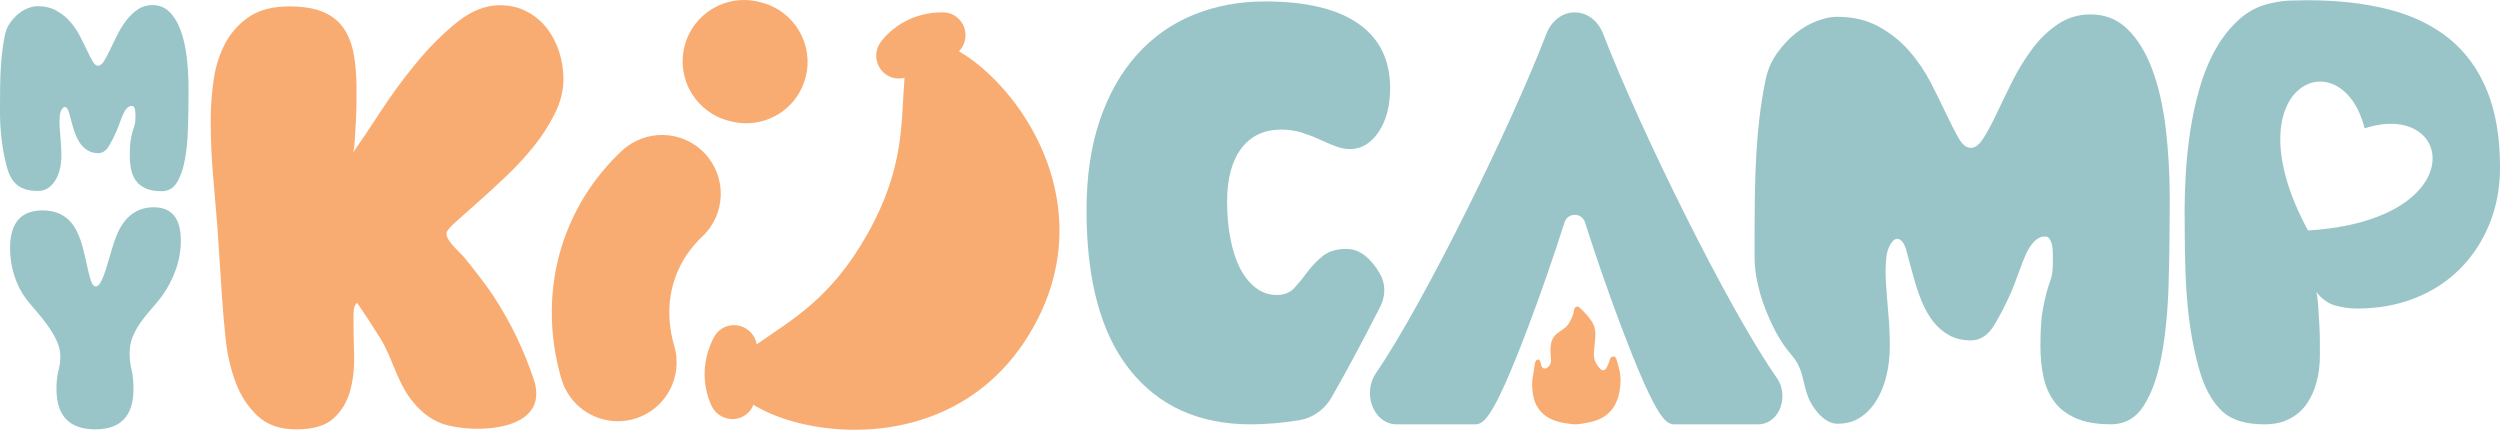
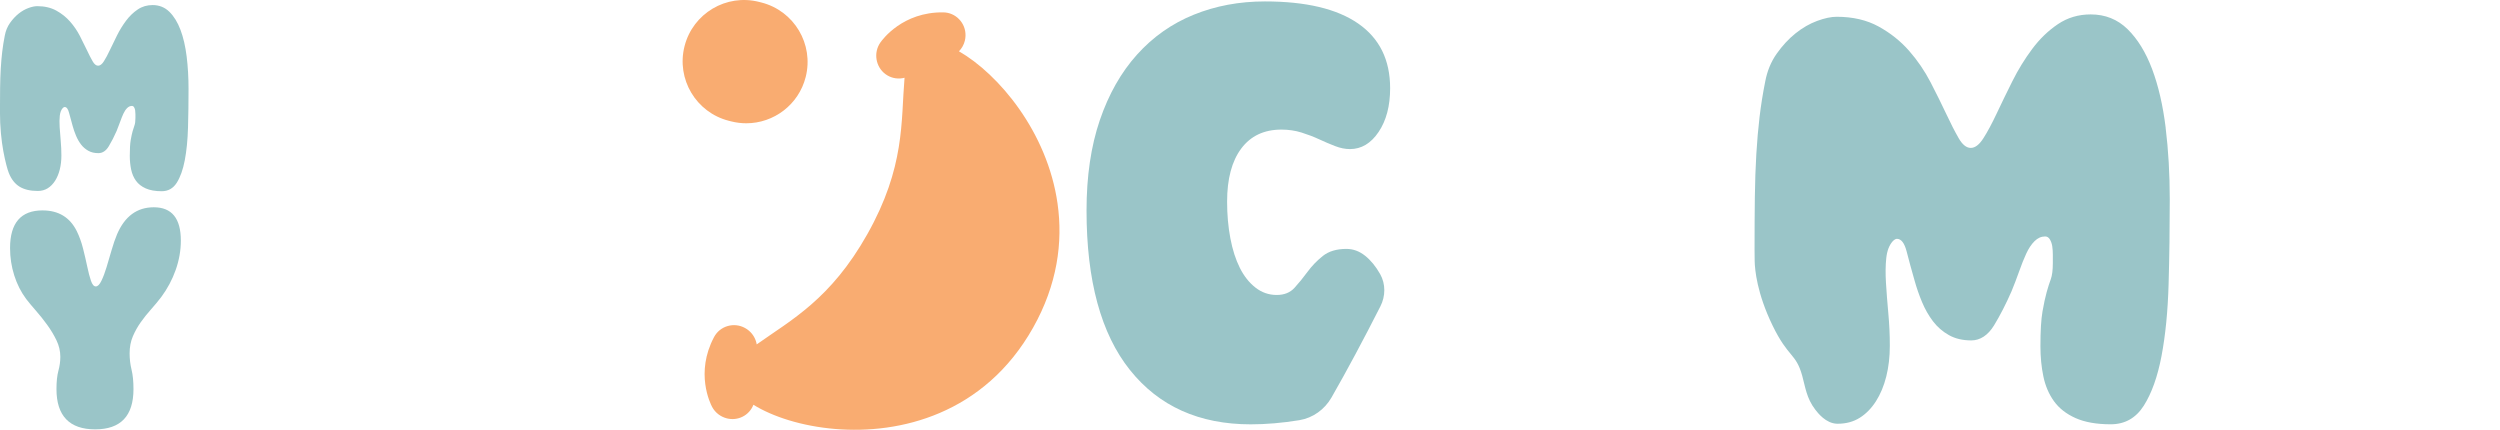
<svg xmlns="http://www.w3.org/2000/svg" id="Laag_2" viewBox="0 0 1876.91 322.65">
  <defs>
    <style>.cls-1{fill:#9ac5c8;}.cls-1,.cls-2{stroke-width:0px;}.cls-2{fill:#f9ac71;}</style>
  </defs>
  <g id="Laag_1-2">
-     <path class="cls-2" d="M360.86,321.89c-10.28.21-20.37-1.16-27.47-3.36-10.81-3.34-19.71-11.33-26.24-20.57-9.74-13.81-12.94-30.03-21.71-44.07-6.76-10.81-12.54-19.66-17.34-26.57-1.51,1.51-2.33,3.23-2.48,5.18-.16,1.96-.23,3.83-.23,5.63,0,8.71.15,18.01.45,27.92.3,9.91-.67,18.99-2.93,27.25-2.25,8.26-6.38,15.17-12.38,20.72-6.01,5.56-15.31,8.33-27.92,8.33s-22.07-3.38-29.27-10.13c-7.21-6.75-12.69-15.16-16.44-25.22-3.76-10.06-6.23-20.72-7.43-31.98-1.2-11.26-2.1-21.39-2.7-30.4-.61-9.3-1.2-18.54-1.8-27.7-.6-9.16-1.2-18.24-1.8-27.25-1.2-13.51-2.33-26.8-3.38-39.86-1.06-13.06-1.58-26.34-1.58-39.86,0-10.2.75-20.34,2.25-30.4,1.5-10.06,4.43-19.14,8.78-27.25,4.35-8.11,10.36-14.71,18.01-19.82,7.66-5.1,17.63-7.66,29.95-7.66,10.51,0,19.06,1.43,25.67,4.28,6.6,2.86,11.71,6.98,15.31,12.38,3.6,5.4,6.08,11.86,7.43,19.37,1.35,7.51,2.03,15.76,2.03,24.77v10.13c0,4.95-.16,10.13-.45,15.54-.3,5.4-.61,10.36-.9,14.86-.3,4.5-.75,7.36-1.35,8.56,5.7-8.11,12.61-18.39,20.72-30.85,8.11-12.45,17.04-24.62,26.8-36.48,9.75-11.86,19.96-22.07,30.62-30.62,10.65-8.56,21.39-12.83,32.2-12.83,7.5,0,14.26,1.58,20.27,4.73,6,3.15,11.03,7.36,15.09,12.61,4.05,5.26,7.13,11.19,9.23,17.79,2.1,6.61,3.15,13.36,3.15,20.27,0,8.71-2.18,17.42-6.53,26.12-4.36,8.71-9.76,17.04-16.21,25-6.46,7.96-13.51,15.54-21.17,22.74-7.66,7.21-14.71,13.67-21.17,19.37-6.46,5.71-11.86,10.51-16.21,14.41-4.35,3.9-6.52,6.75-6.53,8.55-.02,5.85,10.94,14.46,14.55,19.13,7.13,9.21,14.48,18.04,20.87,27.82,12.68,19.41,22.86,40.47,30.13,62.49,9.03,27.33-15.96,36.43-39.89,36.93Z" />
-     <path class="cls-1" d="M1334.05,283.8c-36.23-51.46-103.08-187.23-130.37-258.16-3.88-10.08-12.08-16.34-21.4-16.34-9.32,0-17.52,6.26-21.4,16.34-26.61,69.17-90.9,200.29-127.98,254.72-5.31,7.79-5.84,18.76-1.32,27.31,3.61,6.84,9.93,10.92,16.89,10.92h58.06c6.68,0,12.99,0,40.33-71.99,9.64-25.39,19.7-54.38,27.74-79.67,2.38-7.5,12.97-7.5,15.35,0,8.04,25.29,18.1,54.28,27.74,79.67,27.34,71.99,33.65,71.99,40.33,71.99h61.97c6.46,0,12.27-3.76,15.54-10.07,4.04-7.78,3.44-17.71-1.48-24.71Z" />
    <path class="cls-1" d="M999.63,298.45c11.64-20.28,24.26-43.91,36.75-68.51,3.85-7.59,3.98-16.68-.18-24.1-.02-.04-.05-.08-.07-.12-3.26-5.76-7.03-10.34-11.31-13.75-4.29-3.4-8.95-5.1-13.97-5.1-7.39,0-13.3,1.78-17.74,5.32-4.44,3.55-8.28,7.54-11.53,11.97-3.26,4.44-6.51,8.43-9.76,11.97-3.25,3.55-7.69,5.32-13.3,5.32-5.92,0-11.24-1.84-15.96-5.54-4.73-3.69-8.65-8.65-11.75-14.85-3.11-6.21-5.48-13.59-7.1-22.17-1.63-8.57-2.44-17.74-2.44-27.49,0-17.14,3.55-30.45,10.64-39.91,7.1-9.46,17.14-14.19,30.15-14.19,5.32,0,10.35.74,15.08,2.21,4.72,1.48,9.16,3.18,13.3,5.1,4.14,1.93,8.13,3.63,11.97,5.1,3.84,1.48,7.54,2.22,11.09,2.22,8.57,0,15.74-4.28,21.51-12.86,5.77-8.57,8.65-19.51,8.65-32.82,0-21.28-7.98-37.47-23.95-48.55S980.41,1.07,949.66,1.07c-19.22,0-37.03,3.33-53.44,9.98-16.41,6.65-30.6,16.63-42.57,29.93-11.97,13.3-21.28,29.71-27.94,49.22-6.65,19.51-9.98,42.13-9.98,67.85,0,52.63,10.86,92.53,32.59,119.73,21.73,27.2,51.95,40.8,90.69,40.8,11.53,0,23.65-1.04,36.36-3.1.06,0,.11-.02.17-.03,10.17-1.67,18.95-8.05,24.08-16.99Z" />
    <path class="cls-1" d="M1625.92,95.96c-2.07-16.85-5.48-31.55-10.2-44.12-4.73-12.56-10.87-22.54-18.4-29.93-7.54-7.39-16.78-11.09-27.72-11.09-9.17,0-17.37,2.44-24.61,7.32-7.25,4.88-13.68,11.09-19.29,18.62-5.62,7.54-10.58,15.6-14.86,24.17-4.29,8.58-8.2,16.63-11.75,24.17-3.55,7.54-6.87,13.75-9.98,18.62-3.1,4.88-6.28,7.32-9.53,7.32s-6.29-2.44-9.09-7.32c-2.81-4.88-5.92-10.93-9.31-18.18-3.4-7.24-7.32-15.14-11.75-23.73-4.44-8.57-9.83-16.47-16.19-23.72-6.36-7.24-13.97-13.3-22.84-18.18-8.87-4.88-19.37-7.32-31.49-7.32-4.14,0-9.02,1.04-14.63,3.1-5.62,2.07-11.02,5.18-16.19,9.31-5.18,4.14-9.91,9.24-14.19,15.3-4.29,6.06-7.17,13.08-8.65,21.06-1.78,8.87-3.18,17.67-4.21,26.39-1.04,8.72-1.85,18.04-2.44,27.94-.59,9.91-.96,20.7-1.11,32.37-.15,11.68-.22,24.76-.22,39.24,0,2.95.03,5.86.09,8.73.13,6.37,1.69,24.13,13.38,48.24,11.93,24.6,17.47,20.55,22.29,37.75,2.32,8.29,3.18,16.88,9.81,25.5,1.92,2.5,7.99,10.39,16.35,10.6.19,0,.32,0,.6,0,6.21,0,11.68-1.48,16.41-4.44,4.73-2.95,8.79-7.1,12.2-12.42,3.39-5.32,5.99-11.53,7.76-18.62,1.77-7.1,2.66-14.78,2.66-23.06s-.37-16.03-1.11-24.17c-.74-8.13-1.33-15.74-1.77-22.84-.44-7.1-.37-13.37.22-18.85.59-5.47,2.21-9.68,4.88-12.64,1.18-1.18,2.21-1.77,3.1-1.77,3.25,0,5.69,3.18,7.32,9.53,1.62,6.36,3.62,13.68,5.99,21.95,1.48,5.32,3.33,10.64,5.54,15.96,2.22,5.32,4.95,10.13,8.2,14.41,3.25,4.29,7.24,7.76,11.97,10.42,4.73,2.66,10.34,3.99,16.85,3.99s12.48-3.77,17.07-11.31c4.58-7.54,8.94-16.03,13.08-25.5,2.07-5.02,3.99-10.05,5.77-15.08,1.77-5.02,3.55-9.46,5.32-13.3,1.77-3.84,3.84-6.94,6.21-9.31s5.02-3.55,7.98-3.55c1.48,0,2.66.74,3.54,2.22.89,1.48,1.48,3.18,1.78,5.1.29,1.93.44,4.07.44,6.43v6.21c0,5.32-.52,9.39-1.55,12.19-1.04,2.81-2.07,6.06-3.1,9.76-1.04,3.7-2.07,8.5-3.11,14.41-1.04,5.92-1.55,14.63-1.55,26.16,0,7.98.73,15.52,2.21,22.62,1.48,7.1,4.14,13.3,7.98,18.62,3.84,5.32,9.24,9.53,16.19,12.64,6.94,3.1,15.74,4.66,26.38,4.66s18.92-4.66,24.84-13.97c5.91-9.31,10.34-21.73,13.3-37.25,2.95-15.52,4.73-33.48,5.32-53.88.59-20.4.88-41.68.88-63.86,0-18.92-1.04-36.81-3.1-53.66Z" />
-     <path class="cls-2" d="M1214.34,272.36c-.31-.95-.59-1.95-.87-2.98-.64-2.36-3.94-2.33-4.63.02-.69,2.35-1.59,4.64-2.79,6.78-2,3.6-4.51,1.37-6.61-1.68-1.68-2.42-2.65-4.46-2.79-7.63-.32-7.61,3.03-16.58-.59-23.73-2.34-4.6-6.34-8.56-10.14-12.27-1.4-1.37-3.75-.57-4.05,1.37-.19,1.25-.43,2.51-.88,3.81-1.34,3.93-3.3,8.12-6.73,10.6-3.52,2.53-6.81,4.05-8.75,8.12-1.55,3.28-1.47,6.53-1.43,10.11.04,4.06,1.6,7.96-2.14,10.94-1.89,1.51-4.04,1.15-4.86-1.6-.45-1.48-.5-4.97-3.08-4.16-1.95.61-2.1,6.72-2.46,8.5-.72,3.56-1.36,7.17-1.27,10.82.11,4.17.83,9.81,2.6,13.6,4.8,10.19,13.07,12.27,15.93,13.28,3.84,1.36,7.78,1.65,11.7,2.21,3.82.55,10.98-.98,14.75-1.9,15.69-3.84,21.15-16.18,21.38-31.01.07-4.49-.91-8.92-2.3-13.19Z" />
    <path class="cls-2" d="M560.28,92.55c-3.74,0-7.55-.46-11.34-1.42l-1.77-.45c-24.64-6.28-39.53-31.35-33.24-56,6.28-24.64,31.35-39.53,56-33.24l1.63.41c24.65,6.25,39.58,31.29,33.33,55.95-5.28,20.86-24.03,34.75-44.61,34.75Z" />
    <path class="cls-2" d="M793.99,152.93c-7.61-53.89-44.36-97.39-74.04-114.41,2.11-2.16,3.69-4.9,4.45-8.04.29-1.2.45-2.44.48-3.68.11-4.64-1.59-9.02-4.79-12.34-3.16-3.28-7.4-5.12-11.94-5.17-30.42-.39-45.63,20.36-47.26,22.72-5.27,7.63-3.5,18.25,3.95,23.69,1.8,1.32,3.81,2.25,5.92,2.76,2.17.53,4.44.63,6.71.26.55-.09,1.1-.21,1.63-.35-2.8,33.01.53,66.92-27.99,117.53-27.46,48.73-56.95,64.19-83,82.66-.64-3.85-2.6-7.49-5.77-10.23-.94-.82-1.98-1.53-3.04-2.1-4.07-2.22-8.74-2.72-13.16-1.4-4.36,1.31-7.94,4.24-10.07,8.25-14.26,26.84-2.79,49.88-1.44,52.42,2.39,4.47,6.55,7.48,11.17,8.62,3.82.94,7.97.59,11.7-1.28,3.77-1.89,6.61-5.05,8.13-8.96,28.84,17.89,87.71,28.47,139.83,6.17,26.85-11.46,51.9-31.65,70.12-64,18.23-32.35,22.51-64.21,18.4-93.11ZM688.67,246.06c-.14,1.31-.25,2.62-.34,3.93.08-1.31.2-2.62.34-3.93Z" />
    <path class="cls-1" d="M99.08,79.52c-1.34,0-2.55.54-3.63,1.61s-2.01,2.49-2.82,4.23c-.8,1.75-1.61,3.76-2.42,6.04-.81,2.28-1.68,4.57-2.62,6.85-1.88,4.3-3.86,8.16-5.94,11.58-2.08,3.42-4.67,5.14-7.75,5.14s-5.51-.6-7.65-1.81c-2.15-1.21-3.96-2.79-5.44-4.73-1.48-1.95-2.72-4.13-3.73-6.55-1.01-2.42-1.85-4.83-2.52-7.25-1.08-3.76-1.98-7.08-2.72-9.97-.74-2.89-1.85-4.33-3.32-4.33-.4,0-.88.27-1.41.8-1.21,1.34-1.95,3.26-2.22,5.74-.27,2.49-.3,5.34-.1,8.56s.47,6.68.8,10.37c.33,3.69.5,7.35.5,10.98s-.4,7.25-1.21,10.47c-.81,3.22-1.98,6.04-3.52,8.46-1.55,2.42-3.39,4.3-5.54,5.64-2.15,1.34-4.63,2.01-7.45,2.01-5.64,0-10.2-1.08-13.69-3.22-3.49-2.15-6.18-5.57-8.06-10.27-.54-1.34-1.18-3.42-1.91-6.24-.74-2.82-1.48-6.21-2.22-10.17-.74-3.96-1.34-8.46-1.81-13.49-.47-5.03-.71-10.37-.71-16.01,0-6.58.03-12.52.1-17.82.07-5.3.23-10.2.5-14.7.27-4.5.64-8.73,1.11-12.69.47-3.96,1.11-7.96,1.91-11.98.67-3.62,1.98-6.81,3.93-9.56,1.95-2.75,4.09-5.07,6.44-6.95,2.35-1.88,4.8-3.29,7.35-4.23,2.55-.94,4.76-1.41,6.64-1.41,5.5,0,10.27,1.11,14.3,3.32,4.03,2.22,7.48,4.97,10.37,8.26,2.89,3.29,5.34,6.88,7.35,10.77,2.01,3.9,3.79,7.49,5.34,10.77,1.54,3.29,2.95,6.04,4.23,8.26,1.27,2.22,2.65,3.32,4.13,3.32s2.92-1.11,4.33-3.32c1.41-2.22,2.92-5.03,4.53-8.46,1.61-3.42,3.39-7.08,5.34-10.98,1.94-3.89,4.19-7.55,6.75-10.98,2.55-3.42,5.47-6.24,8.76-8.46,3.29-2.22,7.01-3.32,11.18-3.32,4.97,0,9.16,1.68,12.59,5.03,3.42,3.36,6.21,7.89,8.36,13.59,2.15,5.71,3.69,12.39,4.63,20.04.94,7.65,1.41,15.78,1.41,24.37,0,10.07-.13,19.74-.4,29-.27,9.26-1.08,17.42-2.42,24.47-1.34,7.05-3.36,12.69-6.04,16.92-2.69,4.23-6.44,6.34-11.28,6.34s-8.83-.71-11.98-2.11c-3.16-1.41-5.61-3.32-7.35-5.74-1.75-2.42-2.95-5.24-3.63-8.46-.67-3.22-1.01-6.65-1.01-10.27,0-5.24.23-9.19.7-11.88.47-2.68.94-4.86,1.41-6.54.47-1.68.94-3.15,1.41-4.43.47-1.27.71-3.12.71-5.54v-2.82c0-1.07-.07-2.05-.2-2.92-.13-.87-.4-1.64-.81-2.32-.4-.67-.94-1.01-1.61-1.01Z" />
    <path class="cls-1" d="M32,157.97c11.93,0,20.48,5.19,25.64,15.56,1.93,3.93,3.51,8.29,4.72,13.09,1.21,4.8,2.26,9.32,3.15,13.56.88,4.24,1.81,7.78,2.78,10.61.97,2.83,2.18,4.25,3.63,4.25s2.86-1.41,4.23-4.25c1.37-2.83,2.66-6.25,3.87-10.26,1.21-4.01,2.46-8.25,3.75-12.73,1.29-4.48,2.66-8.45,4.11-11.91,5.8-13.52,15-20.28,27.57-20.28,13.55,0,20.32,8.34,20.32,25,0,7.39-1.29,14.74-3.87,22.05-2.58,7.31-6.21,14.11-10.88,20.4-2.42,3.15-5,6.25-7.74,9.32-2.74,3.06-5.28,6.25-7.62,9.55-2.34,3.3-4.32,6.84-5.93,10.61-1.61,3.77-2.42,8.02-2.42,12.73,0,4.25.48,8.34,1.45,12.26.97,3.93,1.45,8.81,1.45,14.62,0,20.13-9.6,30.19-28.78,30.19s-29.03-10.06-29.03-30.19c0-5.66.48-10.26,1.45-13.8.97-3.54,1.45-7.03,1.45-10.5,0-4.24-.97-8.37-2.9-12.38s-4.28-7.9-7.02-11.67c-2.74-3.77-5.56-7.31-8.46-10.61-2.9-3.3-5.32-6.21-7.26-8.73-3.87-5.19-6.86-11.08-8.95-17.69-2.1-6.6-3.15-13.44-3.15-20.52,0-18.87,8.14-28.3,24.43-28.3Z" />
-     <path class="cls-2" d="M463.83,316.24c-19,0-36.54-12.37-42.26-31.5-6.41-21.44-14.38-64.42,4.27-111.42,9.03-22.76,22.79-42.94,40.92-60,17.75-16.71,45.68-15.86,62.38,1.89s15.86,45.68-1.89,62.38c-8.63,8.12-15.14,17.63-19.36,28.27-8.82,22.23-4.88,43.12-1.75,53.6,6.98,23.35-6.29,47.94-29.64,54.92-4.22,1.26-8.47,1.86-12.66,1.86Z" />
-     <path class="cls-1" d="M1867.15,68.03c-6.51-15.96-15.96-28.97-28.38-39.02-12.42-10.05-27.57-17.36-45.45-21.95-17.89-4.58-38.21-6.87-60.97-6.87-4.14,0-8.36.08-12.64.22-4.29.15-8.5.66-12.64,1.55-9.76,1.77-18.18,5.77-25.27,11.97-7.1,6.21-13.16,13.75-18.18,22.61-5.03,8.87-9.09,18.7-12.19,29.49-3.11,10.8-5.47,21.66-7.1,32.59-1.63,10.94-2.74,21.51-3.32,31.71-.6,10.2-.89,19.29-.89,27.27,0,9.76.07,20.03.22,30.82.15,10.8.59,21.58,1.33,32.37.73,10.79,2,21.36,3.77,31.71,1.78,10.35,4.14,20.25,7.1,29.71,4.14,12.13,9.68,21.22,16.63,27.27,6.94,6.06,17.22,9.09,30.82,9.09,7.39,0,13.75-1.4,19.07-4.21,5.32-2.81,9.6-6.57,12.86-11.31,3.25-4.73,5.69-10.2,7.32-16.41,1.62-6.21,2.44-12.71,2.44-19.51v-10.2c0-4.43-.15-9.09-.44-13.97-.3-4.88-.6-9.54-.89-13.97-.3-4.44-.74-7.68-1.33-9.76,4.14,5.32,8.94,8.72,14.41,10.2,5.47,1.48,10.87,2.22,16.19,2.22,15.67,0,30.08-2.59,43.24-7.76,13.15-5.17,24.46-12.48,33.92-21.95,9.46-9.46,16.85-20.69,22.17-33.7,5.32-13,7.98-27.2,7.98-42.57,0-22.46-3.26-41.68-9.76-57.65ZM1732.78,173.03c-59.28-109.18,25.1-145.64,42.49-76.69,67.68-21.81,81.51,69.07-42.49,76.69Z" />
  </g>
</svg>